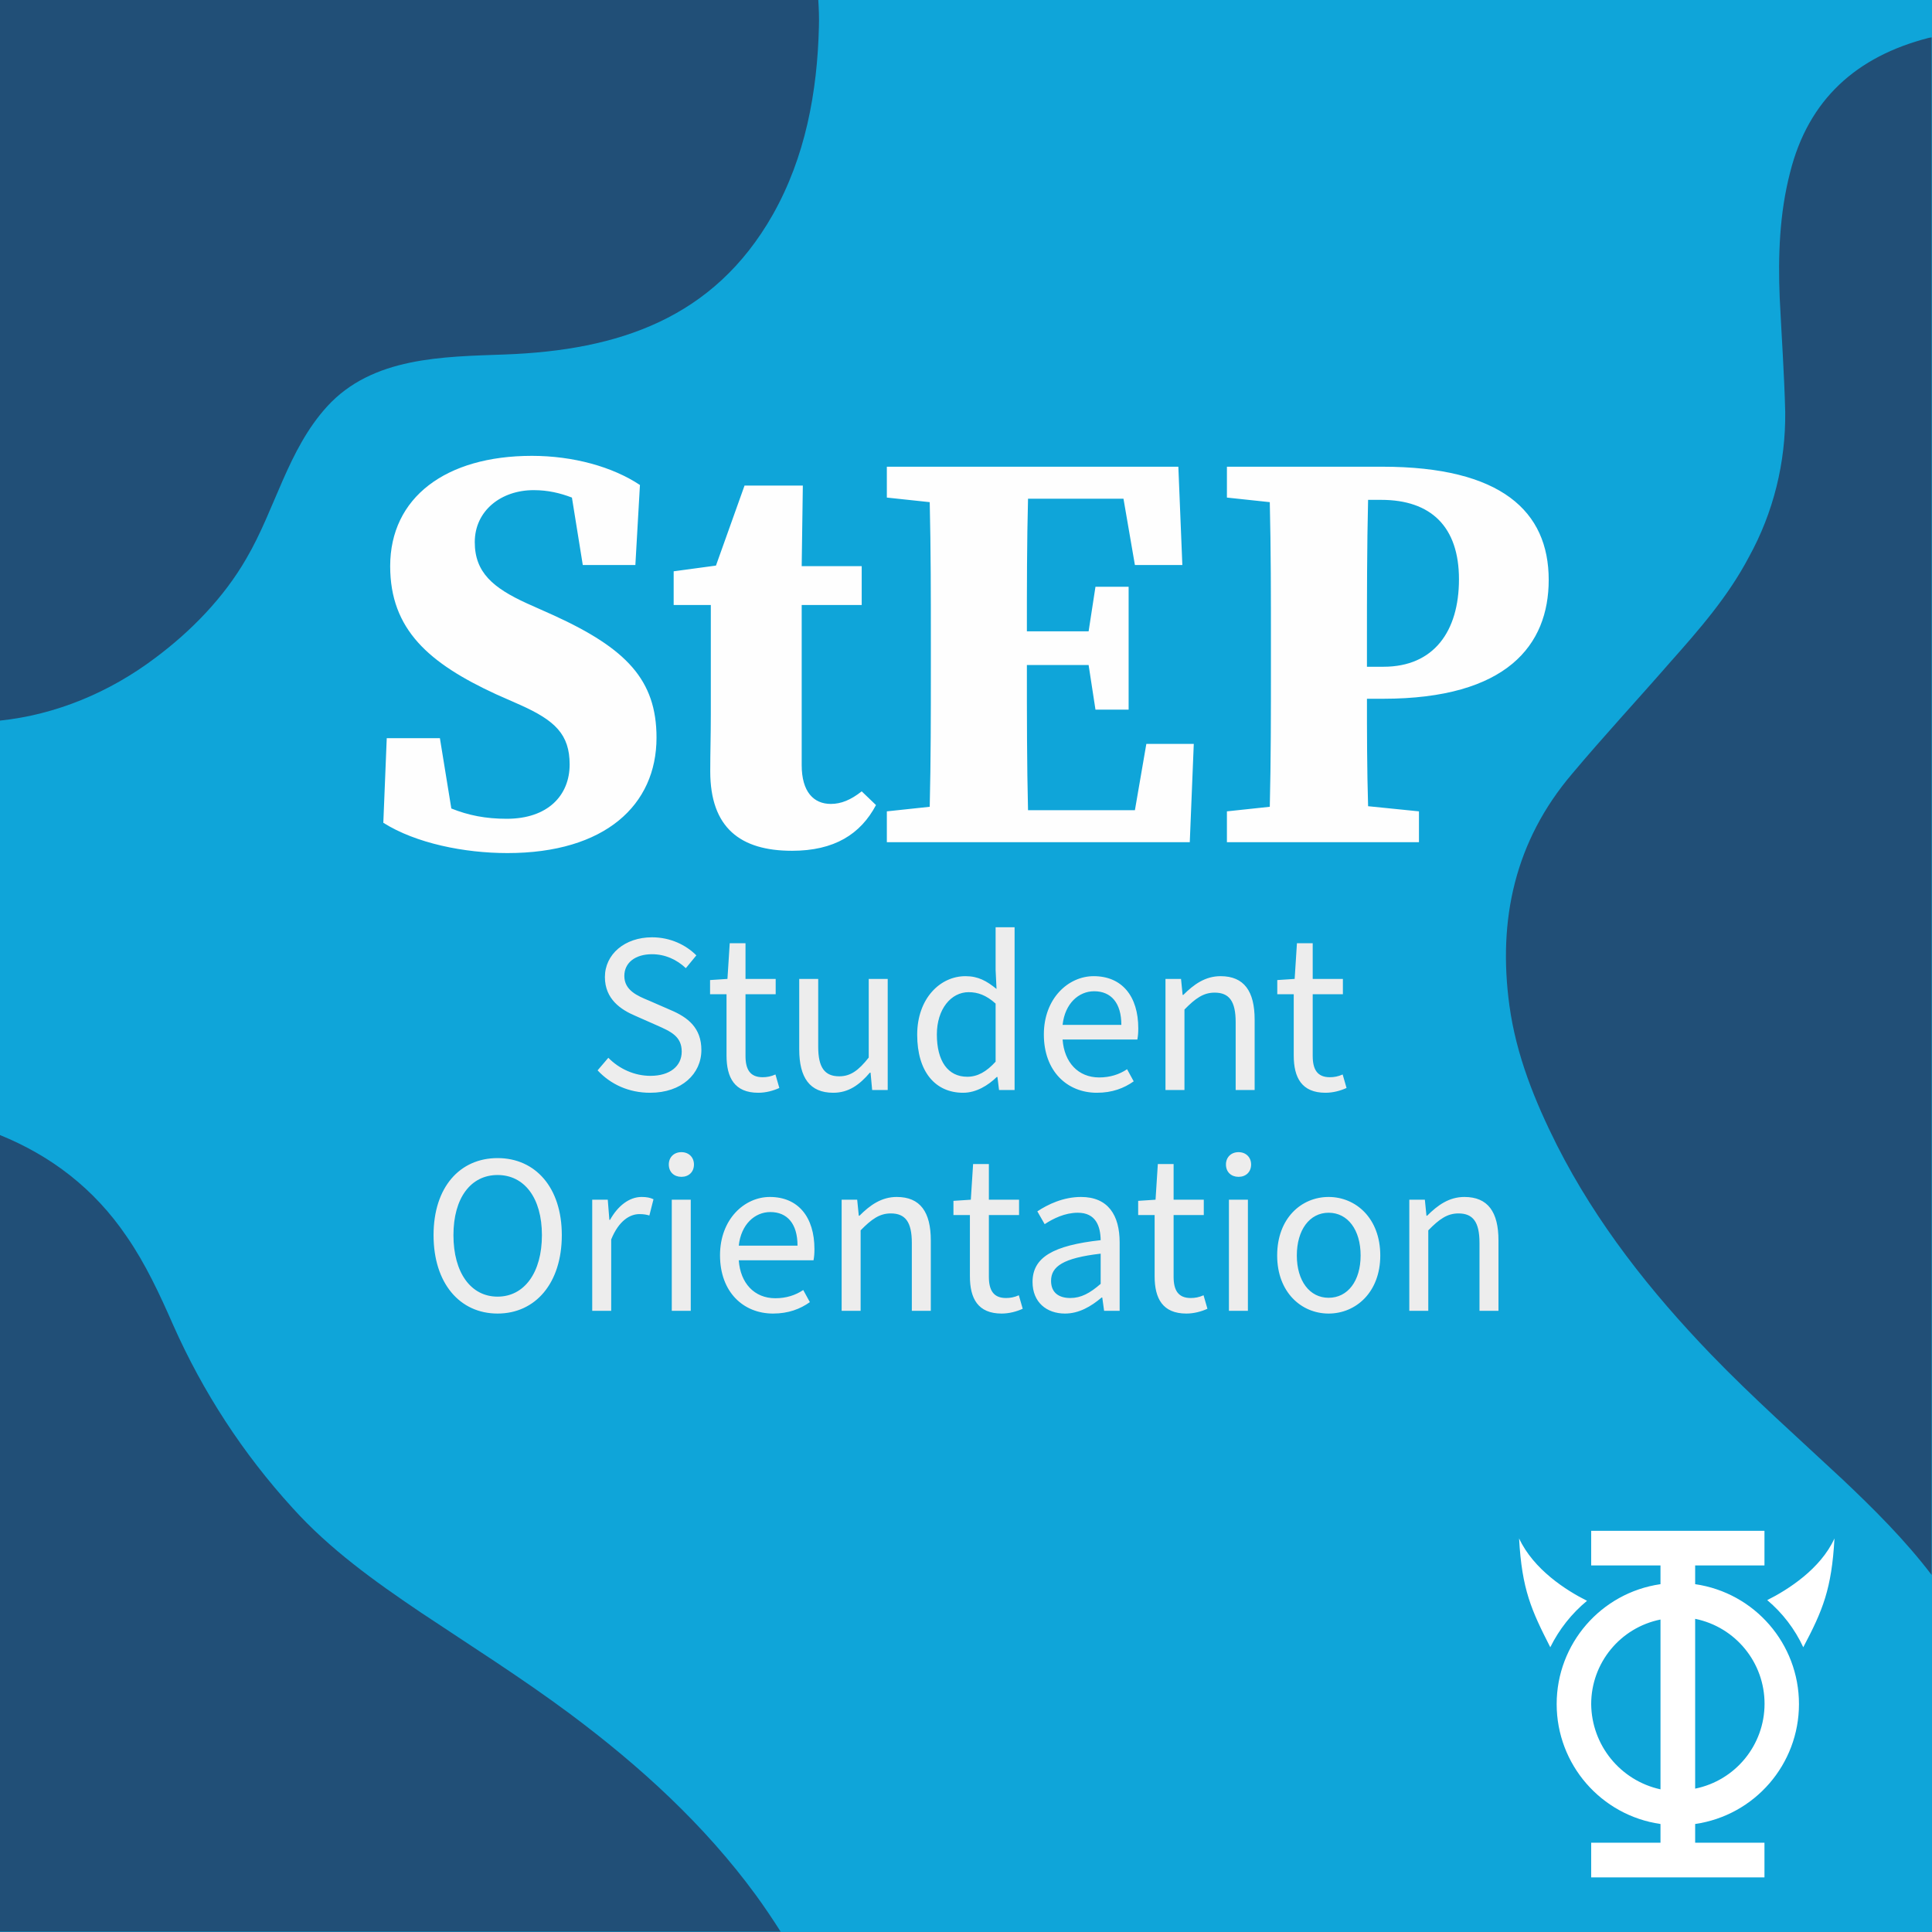
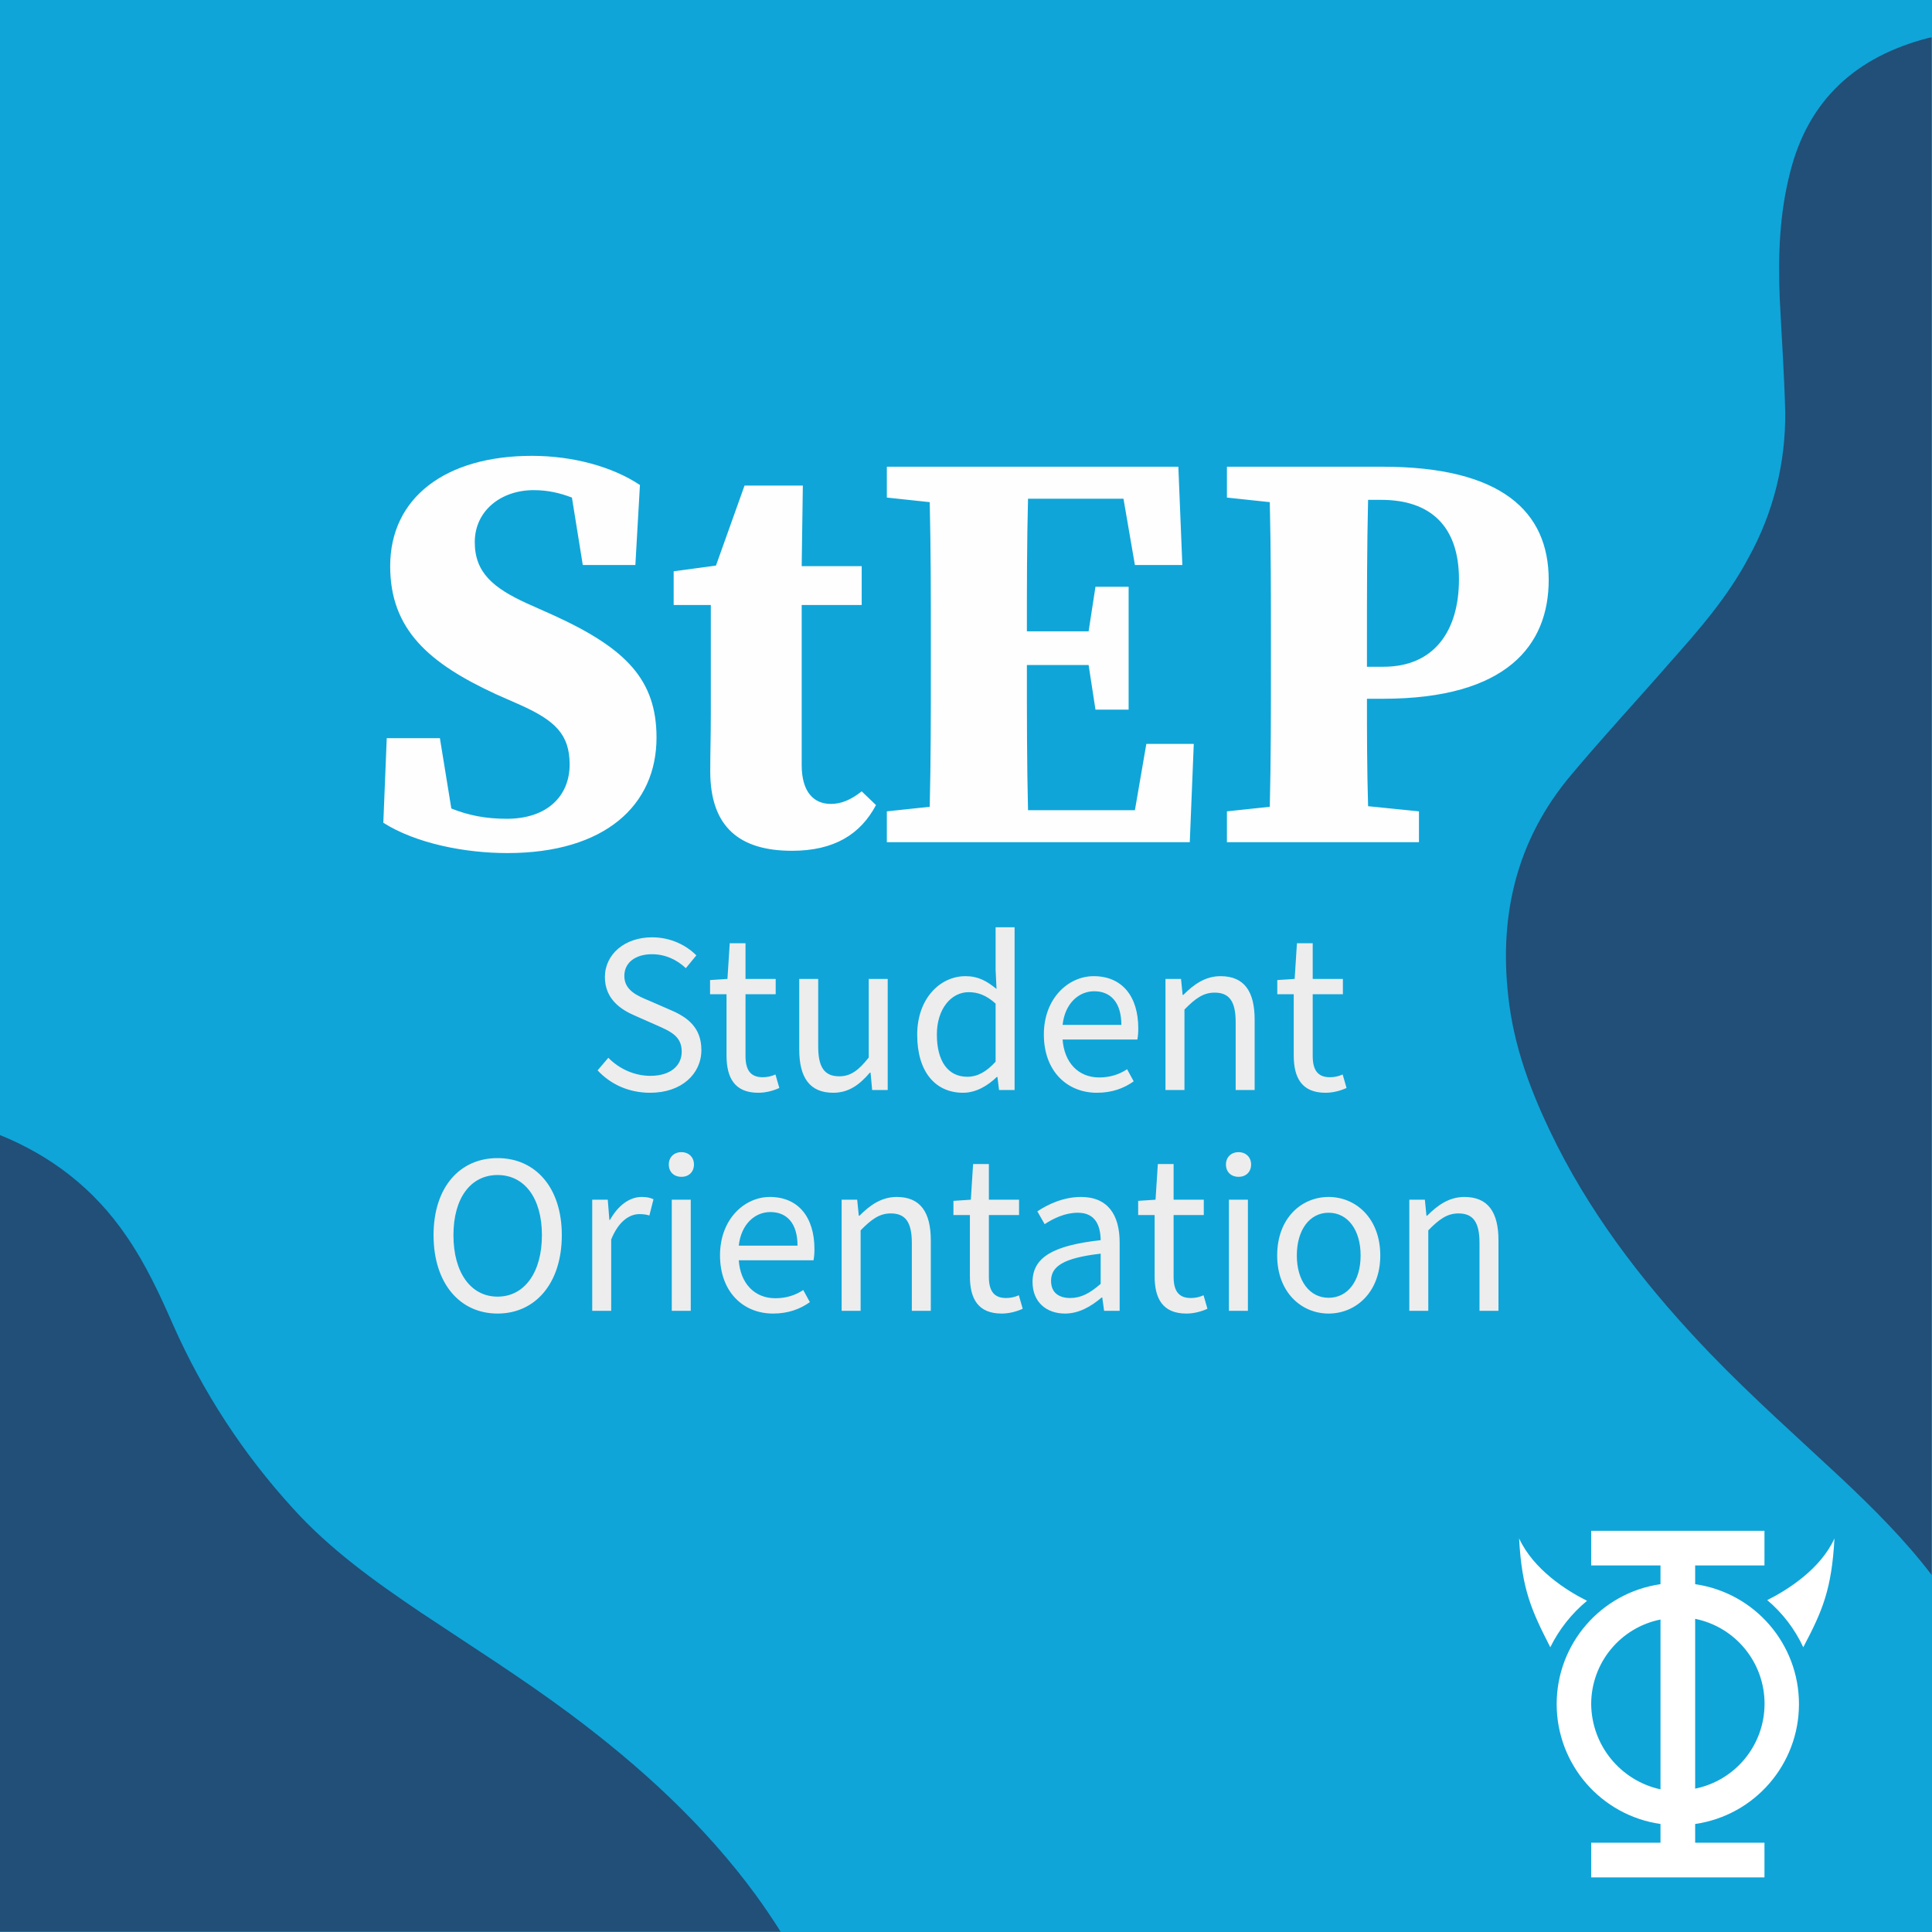
<svg xmlns="http://www.w3.org/2000/svg" width="297mm" height="297mm" version="1.1" viewBox="0 0 1122.5 1122.5" xml:space="preserve">
  <path d="m0 0h1122.5v1122.5h-1122.5z" fill="#0fa5d9" stroke-width=".42" />
  <g transform="matrix(.498 0 0 .498 -11.415 -2.017)" fill="#214f77">
-     <path d="m22.918 4.05v840.7c64.889-6.783 127.52-32.782 180.77-72.859 42.03-31.307 80.441-70.634 106.74-116.38 33.807-57.75 48.052-126.58 94.123-177.24 52.91-57.904 134.73-57.99 207.81-60.668 132.08-4.94 243.31-41.932 312.11-163.02 38-67.22 52.039-143.09 53.865-219.69 0.321-10.254-0.085-20.543-0.745-30.844h-954.68z" />
    <path d="m22.918 1328.3v929.35h910.75c-9.133-14.382-18.659-28.568-28.773-42.47-60.21-82.27-135.27-150.61-216.64-211.36-56.54-42.107-116.13-79.652-174.89-118.87-53.684-36.231-105.97-73.689-149.21-121.7-57.737-63.31-104.63-135.32-139.32-213.62-15.564-35.475-32.22-71.328-54.041-102.86-38.289-56.51-88.889-94.491-147.87-118.47z" />
    <path d="m2276.5 47.594c-1.284 0.303-2.553 0.443-3.839 0.765-83.401 21.52-139.84 71.323-161.29 156.91-12.455 48.169-14.09 97.209-12.108 146.37 2.154 44 5.323 88.548 6.427 133.03 0.622 58.93-13.725 117.37-42.321 169.13-24.273 46.215-58.119 84.883-92.48 123.53-37.612 43.191-76.739 85.297-113.87 129.54-66.693 78.4-86.801 170.23-73.082 270.43 7.899 57.62 29.376 111.05 55.551 163.08 46.07 90.94 109.06 170.55 179.49 243.7 48.96 50.726 101.67 97.442 153.29 145.67 37.323 35.236 73.404 71.282 104.23 111.71v-1793.9z" />
  </g>
  <path d="m924.48 889.4v20.136h40.27v10.873c-34.625 5.008-60.318 34.684-60.318 69.668 0 34.986 25.693 64.662 60.318 69.668v10.873h-40.27v20.136h100.68v-20.136h-40.27v-10.873c34.625-5.008 60.318-34.684 60.318-69.668 0-34.986-25.693-64.662-60.318-69.668v-10.873h40.27v-20.136zm141.35 4.43c-8.054 17.72-26.982 29.801-39.064 35.842 8.901 7.485 16.05 16.833 20.941 27.385 11.276-21.344 16.511-33.828 18.122-63.226zm-183.23 0c1.611 29.801 7.249 41.881 18.122 63.226 5.135-10.396 12.408-19.592 21.344-26.982-12.081-6.041-31.009-18.122-39.465-36.244zm102.29 46.716c23.461 4.764 40.322 25.393 40.322 49.332 0 23.941-16.86 44.57-40.322 49.332zm-20.135 0.403v98.668c-23.329-5.106-40.033-25.654-40.27-49.533 0.013-23.877 16.862-44.431 40.27-49.132z" fill="#fff" stroke-width=".787" />
  <g fill="#ededed" stroke-width=".498" aria-label="StudentOrientation">
    <path d="m377.75 634.9c18.331 0 29.754-11.025 29.754-24.839 0-12.885-7.837-18.995-17.932-23.245l-12.486-5.446c-6.774-2.789-14.346-5.977-14.346-14.346 0-7.704 6.376-12.619 16.072-12.619 7.571 0 14.346 3.055 19.659 8.103l6.11-7.439c-6.11-6.11-15.143-10.494-25.769-10.494-15.807 0-27.363 9.829-27.363 23.112 0 12.885 9.431 18.995 17.534 22.448l12.619 5.579c8.103 3.586 14.478 6.376 14.478 15.275 0 8.368-6.774 14.08-18.198 14.08-9.165 0-18.065-3.985-24.441-10.494l-6.243 7.306c7.571 8.103 18.065 13.017 30.551 13.017zm62.829 0c4.383 0 8.767-1.196 12.22-2.789l-2.258-7.837c-2.657 1.196-5.048 1.594-7.439 1.594-7.306 0-9.962-4.516-9.962-12.353v-35.864h17.534v-8.9h-17.534v-20.721h-9.165l-1.328 20.721-10.095 0.664v8.236h9.564v35.598c0 12.885 4.649 21.651 18.463 21.651zm43.568 0c8.9 0 15.275-4.649 21.253-11.689h0.398l0.93 10.095h9.032v-64.555h-11.025v45.694c-5.977 7.571-10.626 10.892-17.135 10.892-8.501 0-12.22-5.18-12.22-17.135v-39.451h-11.025v40.912c0 16.471 6.11 25.238 19.792 25.238zm75.448 0c7.571 0 14.478-4.251 19.526-9.165h0.398l0.93 7.571h9.032v-94.575h-11.025v24.839l0.531 11.025c-5.712-4.649-10.626-7.439-18.065-7.439-14.744 0-28.027 13.017-28.027 34.004 0 21.518 10.494 33.739 26.699 33.739zm2.391-9.298c-11.291 0-17.666-9.165-17.666-24.574 0-14.744 8.236-24.574 18.463-24.574 5.313 0 10.228 1.727 15.674 6.641v33.739c-5.313 5.845-10.494 8.767-16.471 8.767zm75.315 9.298c8.9 0 15.807-2.657 21.386-6.641l-3.852-7.04c-4.516 3.055-9.962 4.782-16.205 4.782-12.22 0-20.323-8.767-21.253-22.05h43.435c0.398-2.125 0.531-4.118 0.531-6.509 0-18.596-9.431-30.285-25.902-30.285-14.744 0-28.957 12.885-28.957 33.872 0 21.386 13.549 33.872 30.817 33.872zm-19.924-39.451c1.328-12.353 9.298-19.526 18.331-19.526 9.829 0 15.807 6.774 15.807 19.526zm59.774 37.857h11.025v-46.756c6.376-6.509 11.025-9.829 17.534-9.829 8.501 0 12.22 5.048 12.22 17.135v39.451h11.025v-40.912c0-16.471-6.11-25.238-19.792-25.238-8.9 0-15.541 4.782-21.651 10.892h-0.398l-0.93-9.298h-9.032zm92.981 1.594c4.383 0 8.767-1.196 12.22-2.789l-2.258-7.837c-2.657 1.196-5.048 1.594-7.439 1.594-7.306 0-9.962-4.516-9.962-12.353v-35.864h17.534v-8.9h-17.534v-20.721h-9.165l-1.328 20.721-10.095 0.664v8.236h9.564v35.598c0 12.885 4.649 21.651 18.463 21.651z" />
    <path d="m289.09 763.18c21.917 0 37.325-17.534 37.325-45.561 0-27.761-15.408-44.764-37.325-44.764s-37.192 16.869-37.192 44.764c0 28.027 15.275 45.561 37.192 45.561zm0-9.829c-15.541 0-25.636-13.947-25.636-35.731 0-21.651 10.095-34.934 25.636-34.934s25.769 13.283 25.769 34.934c0 21.784-10.228 35.731-25.769 35.731zm54.992 8.236h11.025v-41.443c4.383-10.892 10.892-14.744 16.338-14.744 2.524 0 3.985 0.266 5.845 0.797l2.391-9.431c-1.992-0.93-3.985-1.328-6.907-1.328-7.173 0-13.814 5.18-18.331 13.283h-0.398l-0.93-11.689h-9.032zm46.225 0h11.025v-64.555h-11.025zm5.579-77.838c4.251 0 7.306-2.789 7.306-7.173 0-4.251-3.055-7.173-7.306-7.173s-7.306 2.922-7.306 7.173c0 4.383 3.055 7.173 7.306 7.173zm53.265 79.432c8.9 0 15.807-2.657 21.386-6.641l-3.852-7.04c-4.516 3.055-9.962 4.782-16.205 4.782-12.22 0-20.323-8.767-21.253-22.05h43.435c0.398-2.125 0.531-4.118 0.531-6.509 0-18.596-9.431-30.285-25.902-30.285-14.744 0-28.957 12.885-28.957 33.872 0 21.386 13.549 33.872 30.817 33.872zm-19.924-39.451c1.328-12.353 9.298-19.526 18.331-19.526 9.829 0 15.807 6.774 15.807 19.526zm59.774 37.857h11.025v-46.756c6.376-6.509 11.025-9.829 17.534-9.829 8.501 0 12.22 5.048 12.22 17.135v39.451h11.025v-40.912c0-16.471-6.11-25.238-19.792-25.238-8.9 0-15.541 4.782-21.651 10.892h-0.398l-0.93-9.298h-9.032zm92.981 1.594c4.383 0 8.767-1.196 12.22-2.789l-2.258-7.837c-2.657 1.196-5.048 1.594-7.439 1.594-7.306 0-9.962-4.516-9.962-12.353v-35.864h17.534v-8.9h-17.534v-20.721h-9.165l-1.328 20.721-10.095 0.664v8.236h9.564v35.598c0 12.885 4.649 21.651 18.463 21.651zm36.794 0c8.103 0 15.143-4.118 21.253-9.298h0.398l1.063 7.704h9.032v-39.716c0-15.94-6.774-26.433-22.448-26.433-10.361 0-19.393 4.383-25.371 8.368l4.251 7.439c5.048-3.321 11.822-6.641 19.26-6.641 10.494 0 13.15 7.837 13.283 15.94-27.629 3.055-39.583 9.962-39.583 24.308 0 11.689 8.103 18.331 18.862 18.331zm3.055-9.032c-6.243 0-11.158-2.789-11.158-9.962 0-8.368 7.04-13.283 28.824-15.807v17.534c-6.243 5.446-11.423 8.236-17.666 8.236zm67.478 9.032c4.383 0 8.767-1.196 12.22-2.789l-2.258-7.837c-2.657 1.196-5.048 1.594-7.439 1.594-7.306 0-9.962-4.516-9.962-12.353v-35.864h17.534v-8.9h-17.534v-20.721h-9.165l-1.328 20.721-10.095 0.664v8.236h9.564v35.598c0 12.885 4.649 21.651 18.463 21.651zm24.706-1.594h11.025v-64.555h-11.025zm5.579-77.838c4.251 0 7.306-2.789 7.306-7.173 0-4.251-3.055-7.173-7.306-7.173s-7.306 2.922-7.306 7.173c0 4.383 3.055 7.173 7.306 7.173zm52.335 79.432c15.807 0 30.02-12.353 30.02-33.739 0-21.651-14.213-34.004-30.02-34.004s-29.887 12.353-29.887 34.004c0 21.386 14.08 33.739 29.887 33.739zm0-9.165c-11.025 0-18.463-9.829-18.463-24.574 0-14.877 7.439-24.839 18.463-24.839 11.158 0 18.596 9.962 18.596 24.839 0 14.744-7.439 24.574-18.596 24.574zm46.889 7.571h11.025v-46.756c6.376-6.509 11.025-9.829 17.534-9.829 8.501 0 12.22 5.048 12.22 17.135v39.451h11.025v-40.912c0-16.471-6.11-25.238-19.792-25.238-8.9 0-15.541 4.782-21.651 10.892h-0.398l-0.93-9.298h-9.032z" />
  </g>
  <path d="m294.77 495.64c56.784 0 86.67-27.894 86.67-67.078 0-33.539-17.6-51.803-59.773-71.063l-15.607-6.973c-19.592-8.966-30.218-17.932-30.218-35.531 0-18.264 15.275-30.218 34.203-30.218 8.302 0 15.275 1.66 22.249 4.317l6.309 39.184h30.55l2.657-46.49c-15.939-10.626-38.852-16.936-62.761-16.936-50.143 0-82.353 24.241-82.353 64.09 0 36.86 22.581 56.452 61.433 74.384l14.279 6.309c19.924 8.966 28.558 16.936 28.558 34.535 0 17.932-12.619 31.547-36.528 31.547-12.287 0-22.249-1.992-32.211-5.977l-6.641-40.845h-30.883l-1.992 49.146c18.928 11.955 47.154 17.6 72.059 17.6zm165.37-1.328c24.573 0 39.848-9.63 48.814-26.566l-8.302-7.97c-6.309 4.981-11.955 7.306-17.932 7.306-9.962 0-16.936-6.973-16.936-22.581v-92.98h34.867v-22.581h-34.867l0.664-46.822h-33.871l-16.604 46.49-24.573 3.321v19.592h21.585v63.425c0 12.951-0.332 21.585-0.332 33.207 0 32.875 17.6 46.158 47.486 46.158zm55.124-205.22 24.905 2.657c0.664 27.23 0.664 55.124 0.664 82.353v12.287c0 27.894 0 55.456-0.664 82.353l-24.905 2.657v17.932h176l2.325-57.116h-27.562l-6.641 38.52h-62.097c-0.664-26.898-0.664-53.795-0.664-84.346h35.864l3.985 25.901h19.26v-71.395h-19.26l-3.985 25.901h-35.864c0-25.901 0-51.803 0.664-77.04h55.456l6.641 38.52h27.562l-2.325-57.116h-169.36zm287.24 1.328c28.89 0 45.162 15.607 45.162 46.158 0 30.218-14.611 50.807-43.833 50.807h-9.63v-13.283c0-28.226 0-56.12 0.664-83.682zm-89.659-1.328 24.905 2.657c0.664 27.23 0.664 55.124 0.664 82.353v12.287c0 27.894 0 55.456-0.664 82.353l-24.905 2.657v17.932h111.58v-17.932l-29.554-2.989c-0.664-22.249-0.664-43.501-0.664-62.429h9.298c72.059 0 96.3-31.215 96.3-69.071 0-39.848-27.562-65.75-96.632-65.75h-90.323z" fill="#fefefe" stroke-dasharray="4, 4" stroke-width=".996" aria-label="StEP" />
-   <path d="m574.76 852.89c-6.372 0.823-13.121 4.59-18.115 3.603-18.075-3.659-24.521 6.918-30.242 20.356-24.221 56.616-44.053 114.66-56.558 175.06-4.479 21.596 0.936 27.477 22.768 24.448 2.702-0.386 5.35-1.171 8.063-1.688 9.11-1.644 13.753-7.952 12.92-16.293-0.847-8.168 1.669-15.222 3.763-22.444 5.315-18.506 11.224-36.787 16.922-55.175 1.047-0.481 2.097-0.481 3.151 0 0.045 20.356 0.745 40.723-0.035 61.011-2.041 52.044 6.12 104.02-0.709 156.28-3.22 24.853-1.215 50.537 0.262 75.742 1.183 19.839-1.96 39.577 0.545 59.307 1.26 10.041 3.627 12.077 12.156 6.927 17.05-10.214 34.057-20.956 30.891-45.337-0.559-4.292 0.297-8.773 0.187-13.202-0.702-41.244 0.433-82.468 1.259-123.67 0.886-44.525 1.598-89.064 2.267-133.61 0.239-14.861 0.083-29.711 0.137-46.032 6.88 5.128 8.517 11.174 11.417 16.275 9.8 17.278 21.883 32.909 33.448 48.978 17.639 24.544 44.539 16.906 61.472 7.077 3.174-1.835 5.095-4.388 1.253-7.642-11.604-9.857-17.806-23.595-25.228-36.34-21.36-36.542-40.018-74.521-58.674-112.5-4.863-9.861-9.636-19.759-14.322-29.649-3.788-8.065-8.241-12.902-18.996-11.484zm-39.134 121.24c-0.109-0.272-0.13-0.536-0.326-0.815 0.203 0.192 0.315 0.42 0.427 0.649-7e-3 0.043-0.051 0.083-0.102 0.167z" display="none" fill="#ededed" stroke-width=".536" />
</svg>